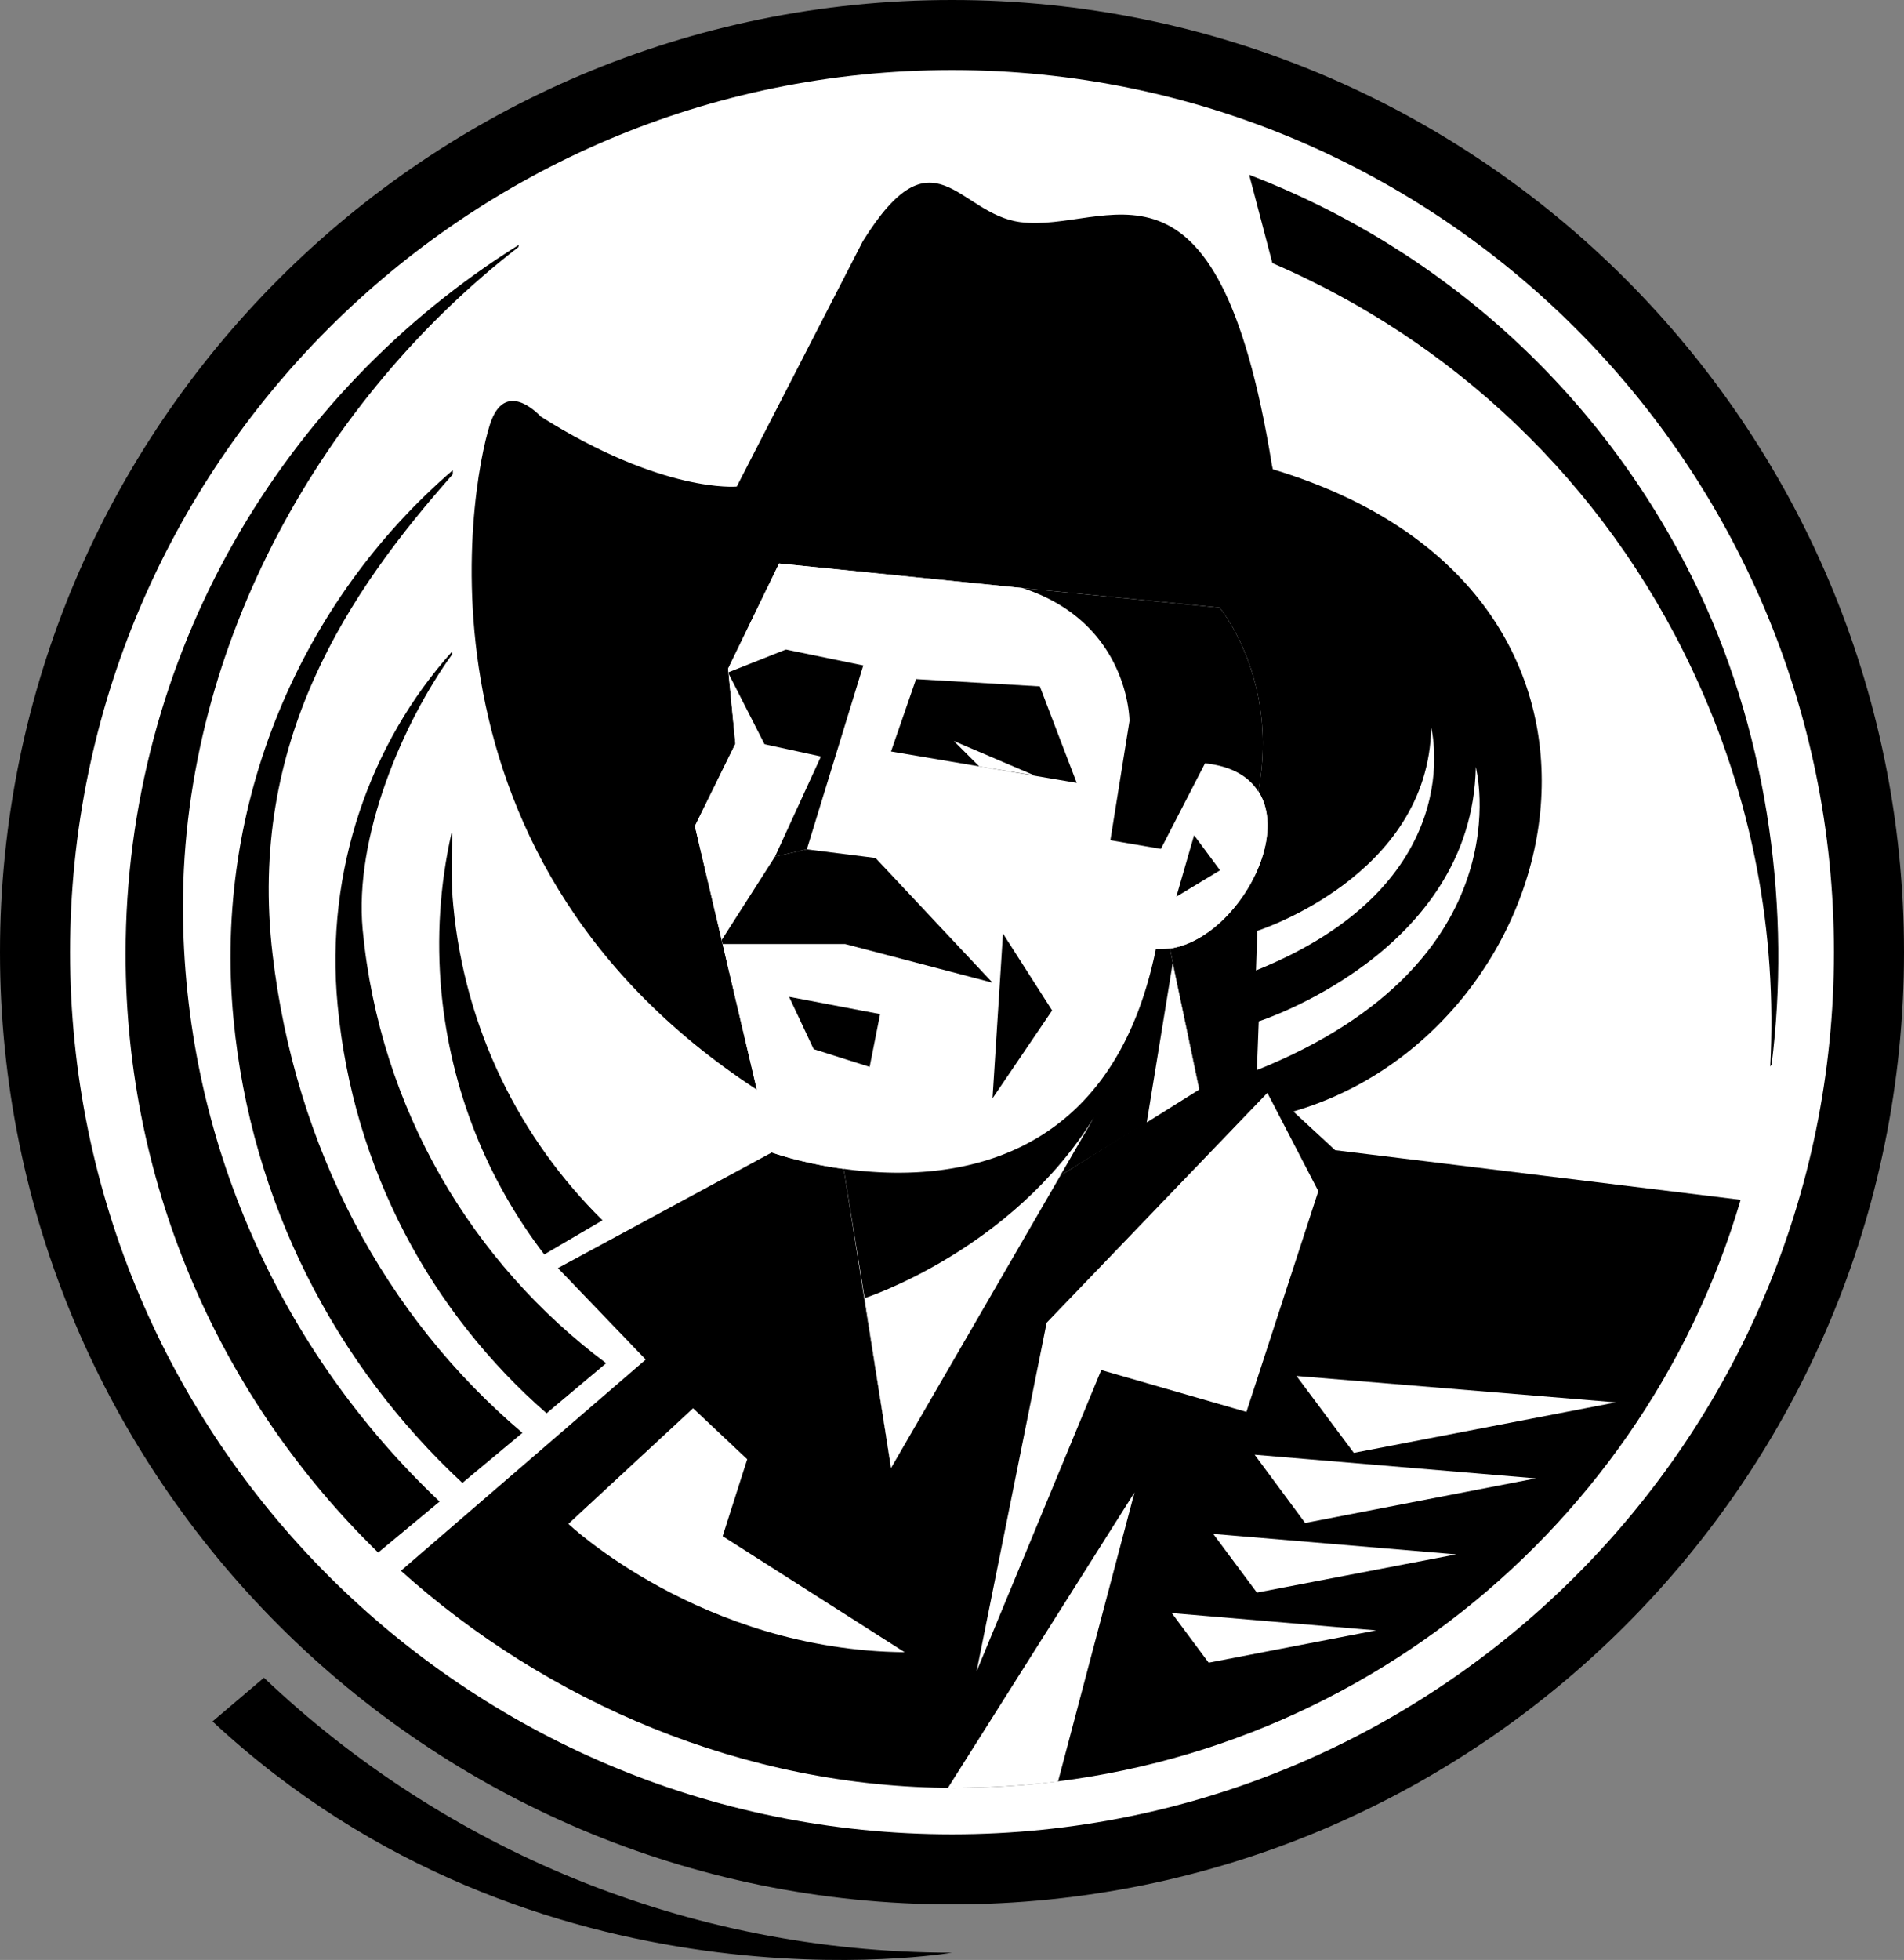
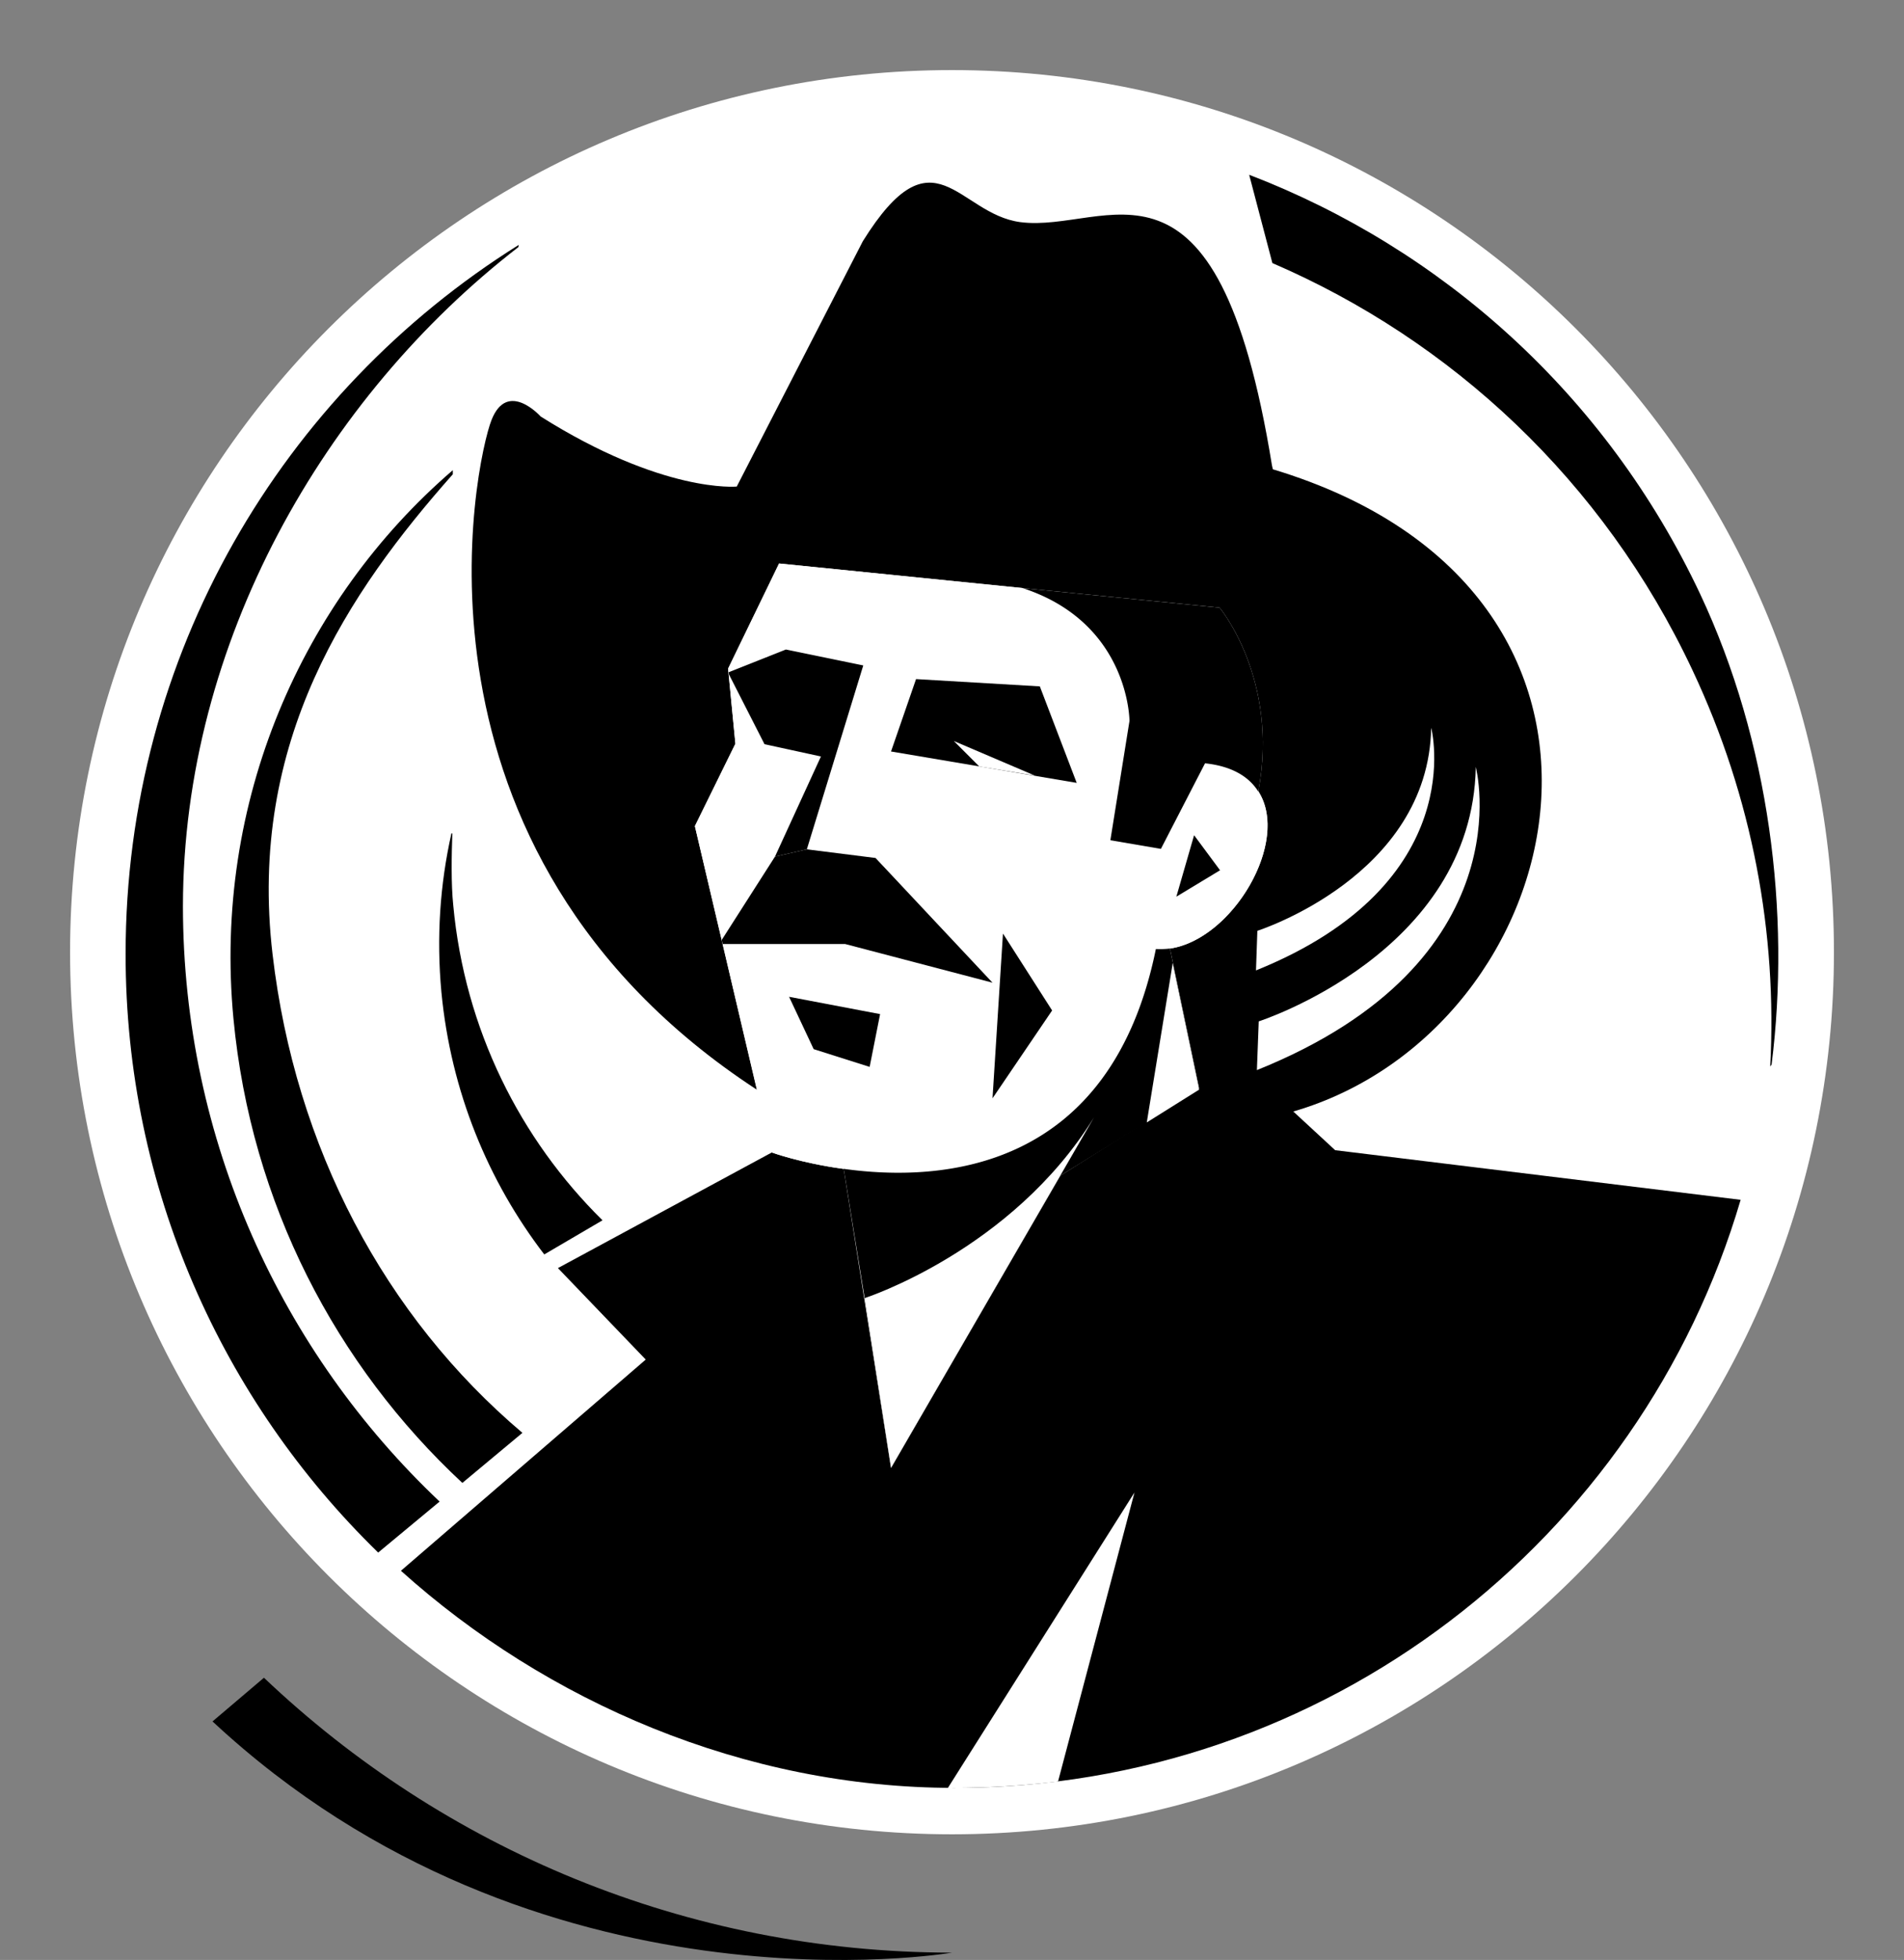
<svg xmlns="http://www.w3.org/2000/svg" width="418.398" height="430.608">
  <rect width="100%" height="100%" fill="#808080" stroke="none" />
-   <path d="M209.2 0C93.687-.02.02 93.648 0 209.2c.02 115.538 93.688 209.206 209.2 209.198 115.573.008 209.245-93.66 209.198-209.199C418.445 93.65 324.773-.02 209.2 0" />
  <path fill="#fff" d="M209.2 15.398c-106.994.008-193.76 86.77-193.803 193.802.044 107.02 86.81 193.78 193.803 193.8 107.055-.02 193.82-86.781 193.801-193.8.02-107.032-86.746-193.794-193.8-193.802" />
  <path d="M279.602 57.8c39.195 16.888 72.66 47.65 92.296 89.4 13.262 28.136 18.653 57.995 17.102 87.1l.3-.402c4.196-33.16-.437-70.921-15.698-103.398-20.778-44.074-56.985-75.934-99.102-92.102l5.102 19.403M59.898 209.7c-5.523-46.907 16.73-79.677 39.602-105.5v-.9c-33.184 28.571-52.723 72.91-48.2 120.5 3.852 40.626 22.595 76.227 50.302 102l13.199-11c-30.239-25.581-49.93-62.652-54.903-105.1" />
-   <path d="M79.7 204.3c-1.923-20.472 8.808-45.515 19.698-60.6l-.097-.5c-17.801 19.859-27.973 47.905-25.102 77.698 3.383 36.07 20.586 67.485 45.903 89.602l13.097-11c-29.367-21.934-49.734-55.77-53.5-95.2" />
  <path d="M99.602 198.898c-.497-4.722-.368-11.12-.204-15.796H99.2C96.688 194.246 95.88 206.004 97 218c2.086 21.773 10.234 41.473 22.602 57.602l12.796-7.5c-18.097-17.844-30.25-41.899-32.796-69.204M209.2 429c-58.563-.043-111.798-22.977-151.2-60.398l-11.3 9.597C118.054 444.668 209.2 429 209.2 429" />
  <path d="M40.2 199.102c.046-57.985 31.112-111.864 73.698-144.801l.102-.5c-51.906 32.457-86.414 90.086-86.398 155.8-.016 51.551 21.257 98.149 55.5 131.5l13.5-11.203c-34.696-32.808-56.356-79.277-56.403-130.796" />
  <path d="m224.7 129.2 43.3 4.3s13.152 15.719 8.5 40.398c7.086 10.954-5.652 32.473-19.398 34.5l7.796 37.403c7.282.777 16.137-1.149 19.301-1.602 61.707-17.922 84.809-114.172-4.5-141.097 0 0-.074-.348-.199-.903-12.086-74.5-36.137-50.89-55.3-53.398-13.778-1.828-18.946-20.93-34.598 4.199l-27.704 53.898s-16.195 1.57-43.097-15.398c0 0-7.297-8.16-10.801.8-3.508 8.84-22.176 94.54 58.3 147.098L152.7 181.5l8.902-18.102-1.602-16.5 11.2-23.097 53.5 5.398" />
  <path fill="#fff" d="M276.2 235.102c59.312-23.84 48.1-66.602 48.1-66.602-.726 40.84-47.698 55.898-47.698 55.898l-.403 10.704" />
  <path fill="#fff" d="M276 213.2c47.445-19.126 38.5-53.302 38.5-53.302-.602 32.633-38.2 44.602-38.2 44.602l-.3 8.7" />
  <path d="M185.398 256.8c-9.39-1.245-15.796-3.6-15.796-3.6l-47 25.402 19.296 20.097-53.796 46.403c31.945 28.722 75.335 47.691 121.597 47.699 81.797-.008 150.852-54.531 172.801-129.2L293.398 252.7l-9.199-8.5-12.3-10.398L233 258.3l-37.2 64.2-10.402-65.7" />
-   <path fill="#fff" d="m278.5 240.102-48.5 50.5-15.398 76.597L242 301l31.898 9.2 15.801-48.5-11.199-21.598m6.398 62.198 12.602 16.9 57.602-11.098Zm-9.198 17.302 11.1 15 50.7-9.801zM266.602 337l9.597 12.898L320 341.5Zm-9.102 17.398 8.102 10.903 36.796-7.102zm-105.2-45 11.9 11.204-5.4 16.898 40 25.5c-44.624-.43-73.902-28.2-73.902-28.2l27.403-25.402" />
  <path fill="#fff" d="M208.3 392.8c.442-.023.927-.007 1.4 0a190.915 190.915 0 0 0 22.8-1.402l16.8-63.5-41 64.903M171.2 123.8l53.5 5.4c23.51 7.66 23.5 29.198 23.5 29.198l-4.2 26.204 11.102 1.898 9.699-18.8c27.687 3.042 8.05 42.312-10.801 40.8-14.258 70.043-84.398 44.7-84.398 44.7l-16.903-71.7 8.903-18.102-1.602-16.5 11.2-23.097" />
  <path d="M262.398 183.5 258.5 197l9.602-5.8zM201.3 149.2l27.2 1.6 8.102 21.2-40.801-6.898 5.5-15.903" />
  <path fill="#fff" d="m227.398 170.398-12.199-2-5.597-5.597zm0 0" />
  <path d="m193.398 222.8-20-3.8 5.403 11.5 12.3 3.898 2.297-11.597m27-17.699L231.2 222l-13.097 19.3ZM170.3 188.2l-11.698 18.3.199.898h26.898l32.403 8.5-25.704-27.398-15.097-1.898-7 1.597" />
  <path d="m177.3 186.602 12.4-40.403-17-3.5-12.598 5 .097.5L168 163.5l12.398 2.7-10.097 22 7-1.598m99.199-12.704c4.652-24.68-8.5-40.398-8.5-40.398l-43.3-4.3c23.51 7.66 23.5 29.198 23.5 29.198l-4.2 26.204 11.102 1.898 9.699-18.8c5.898.62 9.664 2.937 11.699 6.198M254 208.5c-9.938 48.797-47.012 51.309-68.602 48.3L190 285.2l5.8 37.3 37.2-64.2 30.5-18.902-6.398-31a19.21 19.21 0 0 1-3.102.102" />
  <path fill="#fff" d="m257.7 211.602 5.8 27.796-11.5 7.204ZM240.398 245.5C222.32 274.79 190 285.2 190 285.2l5.8 37.3 44.598-77" />
</svg>